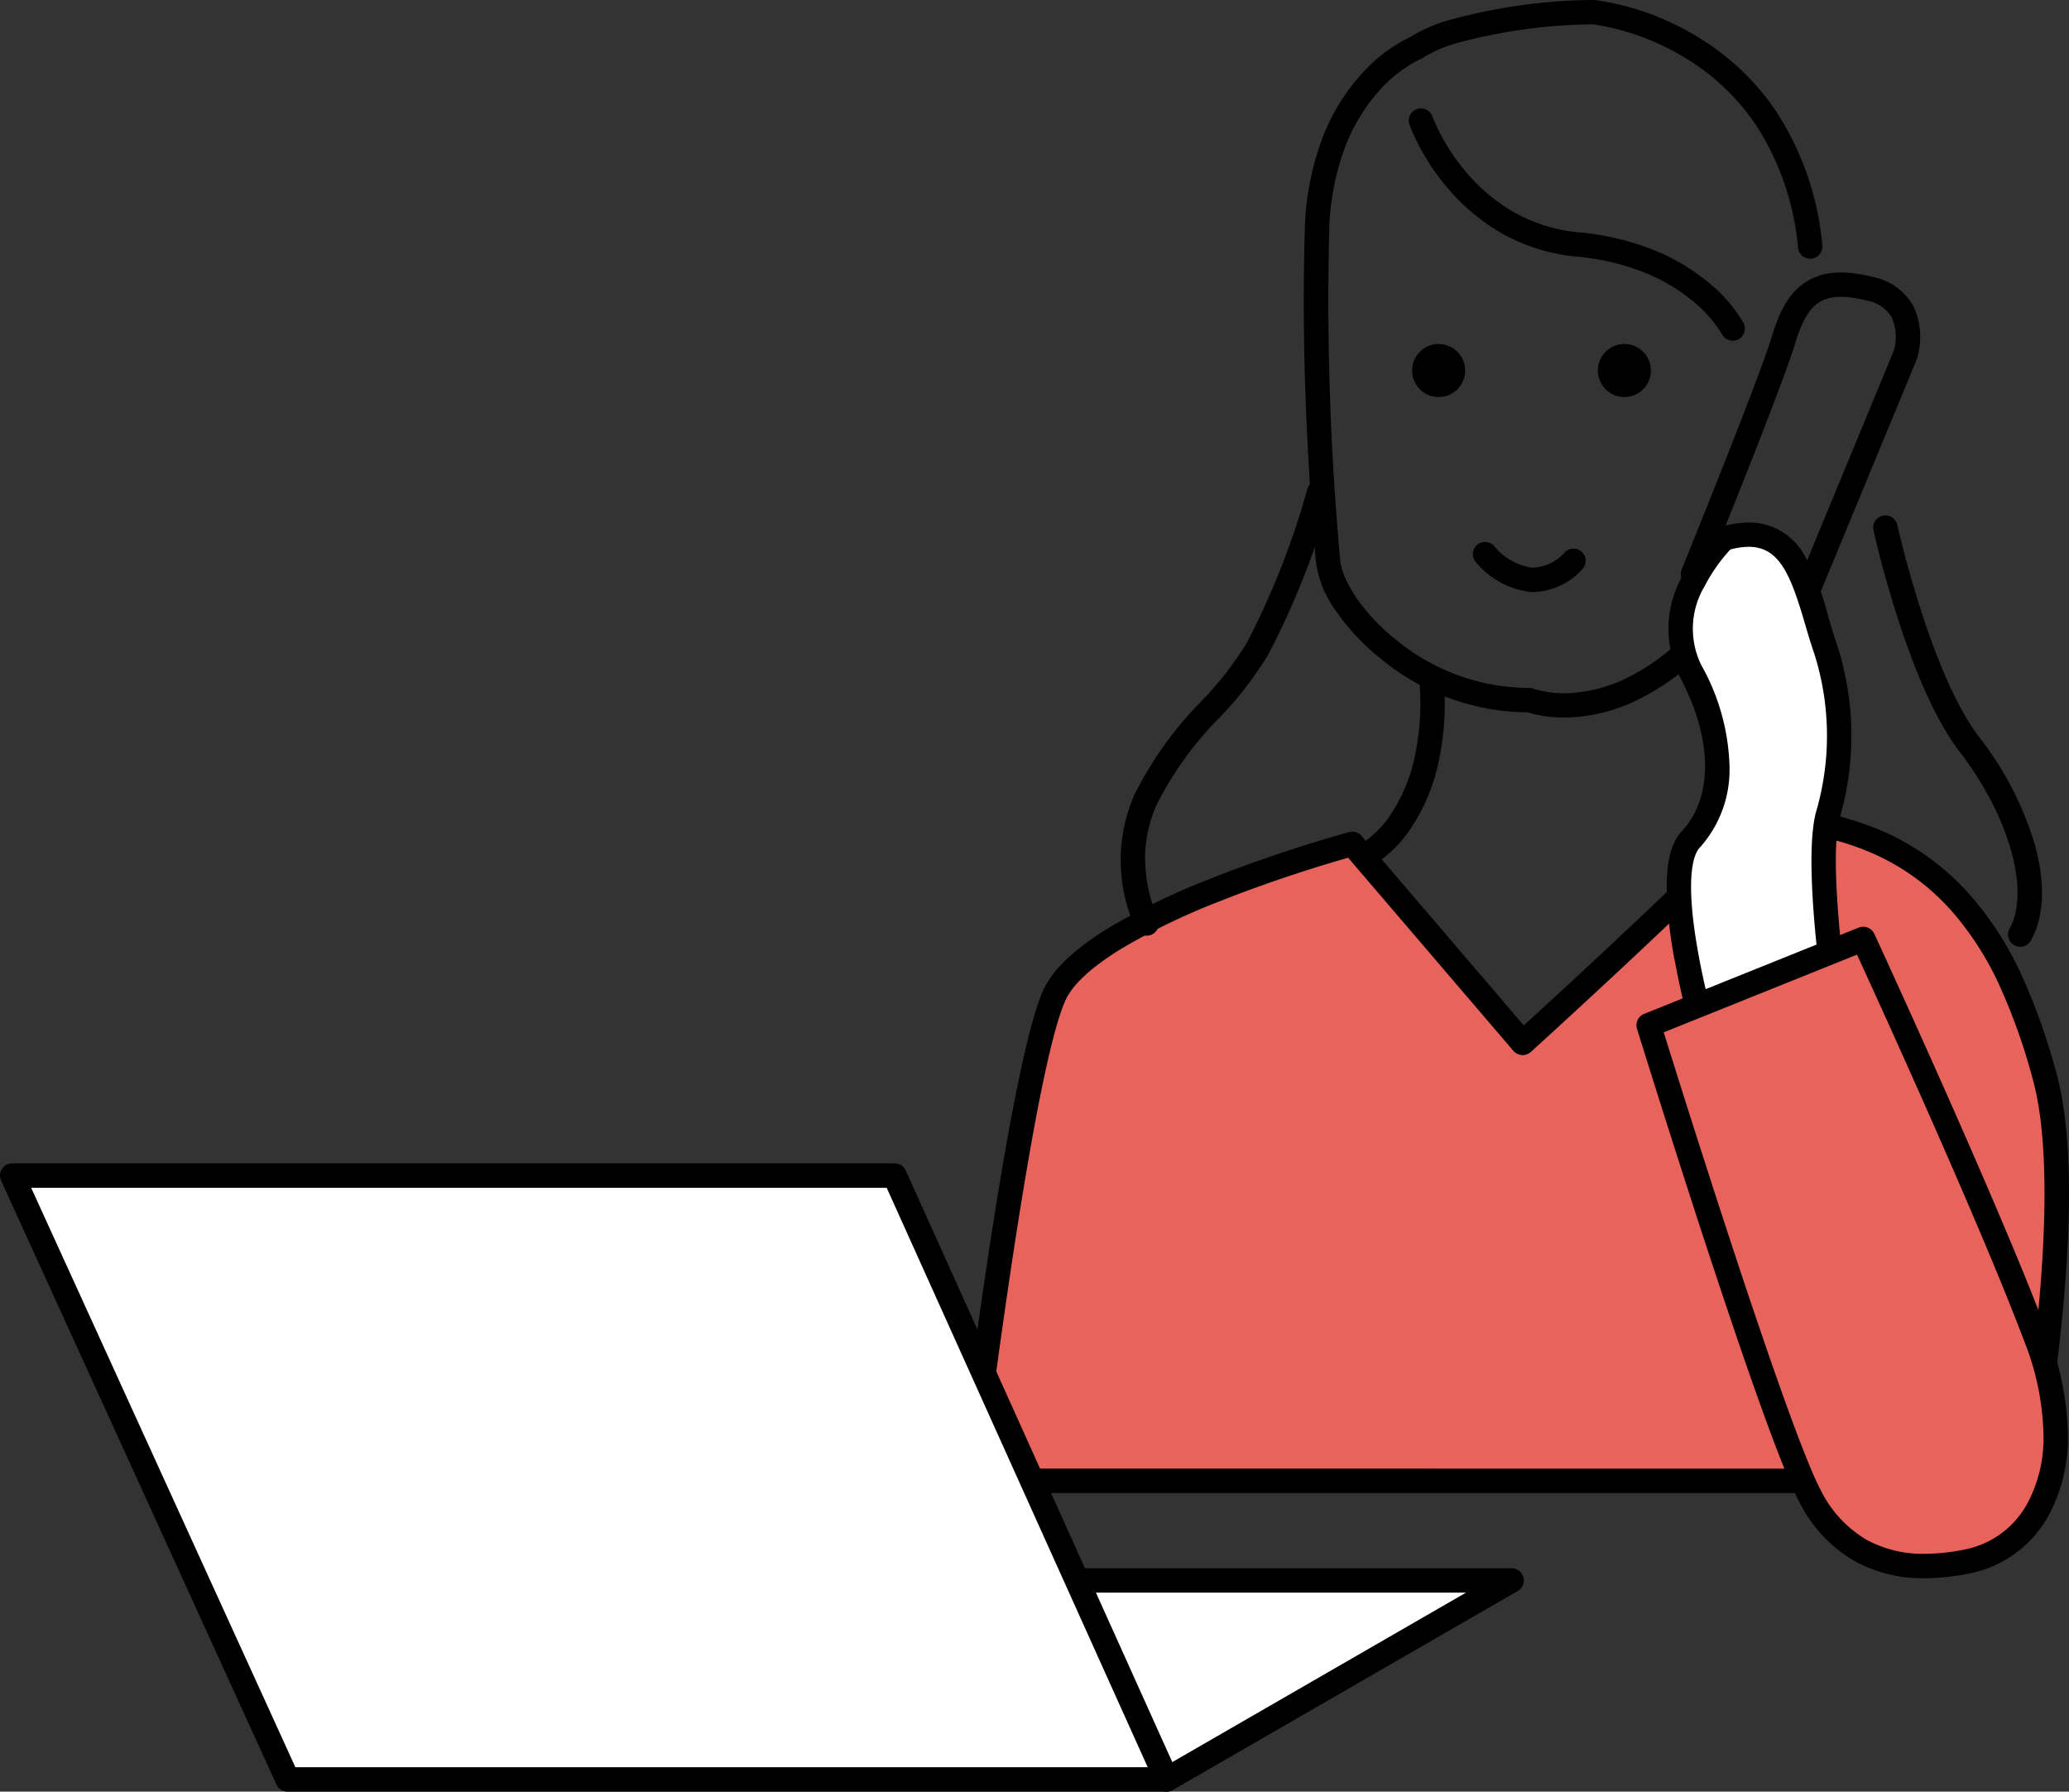
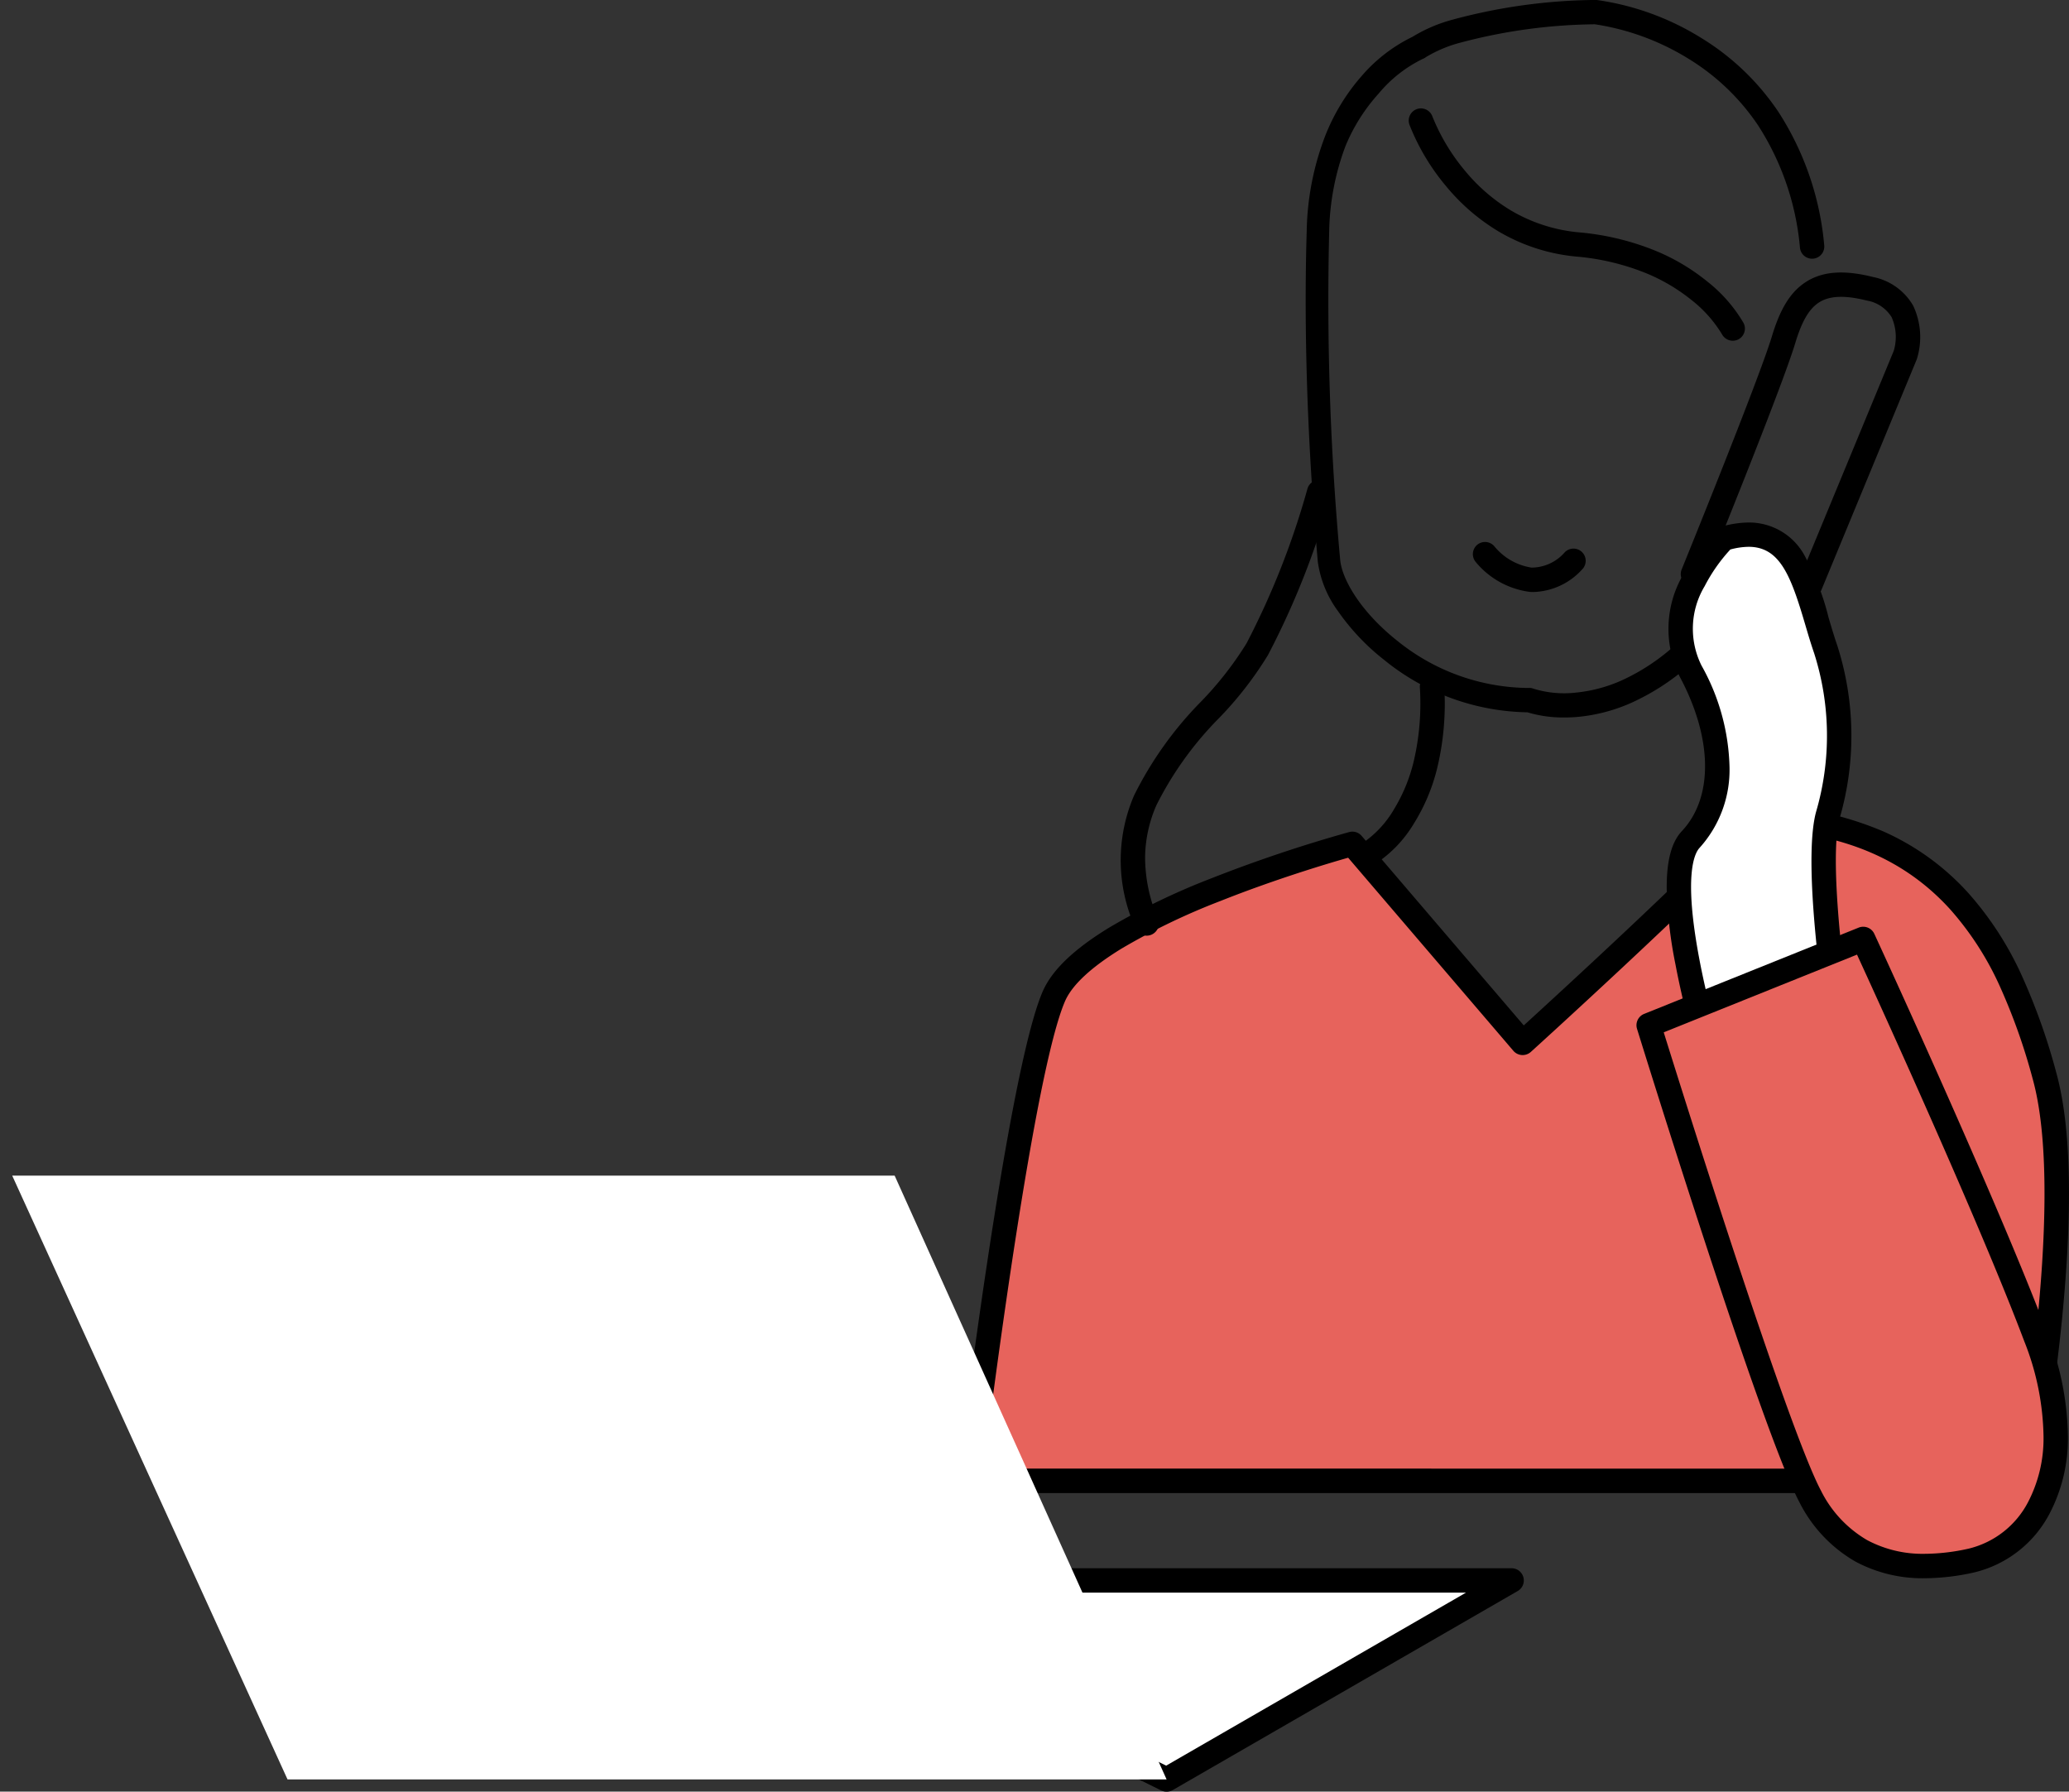
<svg xmlns="http://www.w3.org/2000/svg" width="169.518" height="146.773" viewBox="0 0 169.518 146.773">
  <rect x="0" y="0" width="169.518" height="146.773" fill="#333333" stroke="none" />
  <g transform="translate(651.667 -514.723)">
    <path d="M-561.023,650.2l28.266-16.307H-594Z" transform="translate(4.939 10.299)" fill="#fff" />
    <path d="M-561.023,651.2a1,1,0,0,1-.443-.1l-32.977-16.307a1,1,0,0,1-.531-1.124,1,1,0,0,1,.974-.772h61.243a1,1,0,0,1,.966.741,1,1,0,0,1-.466,1.125l-28.266,16.307A1,1,0,0,1-561.023,651.2Zm-28.7-16.307,28.663,14.174,24.568-14.174Z" transform="translate(4.939 10.299)" />
    <path d="M-535.7,559.662q-.141,0-.283-.008a6.881,6.881,0,0,1-4.469-2.476,1,1,0,0,1,.163-1.4,1,1,0,0,1,1.4.161,4.9,4.9,0,0,0,3.029,1.724,3.619,3.619,0,0,0,2.73-1.264,1,1,0,0,1,1.414,0,1,1,0,0,1,0,1.414A5.6,5.6,0,0,1-535.7,559.662Z" transform="translate(9.675 3.559)" />
-     <path d="M-532.059,573.5a10.2,10.2,0,0,1-3.031-.425h-.157a19.062,19.062,0,0,1-11.744-4.3,18.487,18.487,0,0,1-3.776-3.992,8.888,8.888,0,0,1-1.65-4.042c-.227-2.616-.515-6.187-.727-10.616-.277-5.79-.338-11.341-.182-16.5a22.829,22.829,0,0,1,1.5-7.733,16.7,16.7,0,0,1,2.965-4.9,12.952,12.952,0,0,1,4.2-3.252,12.376,12.376,0,0,1,3.233-1.392,46.244,46.244,0,0,1,11.721-1.629.991.991,0,0,1,.129,0,22.006,22.006,0,0,1,8.593,3.123,20.429,20.429,0,0,1,6.321,6.07,24.048,24.048,0,0,1,3.739,10.9,1,1,0,0,1-.887,1.1,1,1,0,0,1-1.1-.887,22.076,22.076,0,0,0-3.415-10.006,18.442,18.442,0,0,0-5.708-5.478,20.377,20.377,0,0,0-7.679-2.828,44.372,44.372,0,0,0-10.921,1.478,10.714,10.714,0,0,0-2.926,1.213.847.847,0,0,1-.241.136,10.882,10.882,0,0,0-3.632,2.851A14.768,14.768,0,0,0-550,526.71a20.9,20.9,0,0,0-1.328,6.981,233.587,233.587,0,0,0,.9,26.882c.136,1.566,1.635,4.227,4.677,6.642a17.26,17.26,0,0,0,10.492,3.863c.1,0,.2,0,.3,0a.955.955,0,0,1,.384.068,8.547,8.547,0,0,0,3.515.31,12.073,12.073,0,0,0,3.745-1.015,17.079,17.079,0,0,0,4.564-3.085,1,1,0,0,1,1.413.058,1,1,0,0,1-.058,1.413,19,19,0,0,1-5.19,3.478A13.992,13.992,0,0,1-531,573.456C-531.37,573.488-531.725,573.5-532.059,573.5Z" transform="translate(8.564 0)" />
+     <path d="M-532.059,573.5a10.2,10.2,0,0,1-3.031-.425a19.062,19.062,0,0,1-11.744-4.3,18.487,18.487,0,0,1-3.776-3.992,8.888,8.888,0,0,1-1.65-4.042c-.227-2.616-.515-6.187-.727-10.616-.277-5.79-.338-11.341-.182-16.5a22.829,22.829,0,0,1,1.5-7.733,16.7,16.7,0,0,1,2.965-4.9,12.952,12.952,0,0,1,4.2-3.252,12.376,12.376,0,0,1,3.233-1.392,46.244,46.244,0,0,1,11.721-1.629.991.991,0,0,1,.129,0,22.006,22.006,0,0,1,8.593,3.123,20.429,20.429,0,0,1,6.321,6.07,24.048,24.048,0,0,1,3.739,10.9,1,1,0,0,1-.887,1.1,1,1,0,0,1-1.1-.887,22.076,22.076,0,0,0-3.415-10.006,18.442,18.442,0,0,0-5.708-5.478,20.377,20.377,0,0,0-7.679-2.828,44.372,44.372,0,0,0-10.921,1.478,10.714,10.714,0,0,0-2.926,1.213.847.847,0,0,1-.241.136,10.882,10.882,0,0,0-3.632,2.851A14.768,14.768,0,0,0-550,526.71a20.9,20.9,0,0,0-1.328,6.981,233.587,233.587,0,0,0,.9,26.882c.136,1.566,1.635,4.227,4.677,6.642a17.26,17.26,0,0,0,10.492,3.863c.1,0,.2,0,.3,0a.955.955,0,0,1,.384.068,8.547,8.547,0,0,0,3.515.31,12.073,12.073,0,0,0,3.745-1.015,17.079,17.079,0,0,0,4.564-3.085,1,1,0,0,1,1.413.058,1,1,0,0,1-.058,1.413,19,19,0,0,1-5.19,3.478A13.992,13.992,0,0,1-531,573.456C-531.37,573.488-531.725,573.5-532.059,573.5Z" transform="translate(8.564 0)" />
    <path d="M-518.951,541.923a1,1,0,0,1-.89-.542,10.467,10.467,0,0,0-2.569-2.855,14.974,14.974,0,0,0-3.651-2.138,19.627,19.627,0,0,0-5.669-1.355,15.281,15.281,0,0,1-6.482-2.106,16.672,16.672,0,0,1-4.226-3.663,18.177,18.177,0,0,1-3.005-5.04,1,1,0,0,1,.61-1.276,1,1,0,0,1,1.275.609,16.506,16.506,0,0,0,2.7,4.481,14.645,14.645,0,0,0,3.709,3.2,13.3,13.3,0,0,0,5.6,1.808,21.569,21.569,0,0,1,6.327,1.532,16.9,16.9,0,0,1,4.155,2.472,12.083,12.083,0,0,1,3,3.42,1,1,0,0,1-.431,1.347A1,1,0,0,1-518.951,541.923Z" transform="translate(9.253 0.712)" />
-     <circle cx="2.174" cy="2.174" r="2.174" transform="translate(-535.971 542.902)" />
-     <circle cx="2.174" cy="2.174" r="2.174" transform="translate(-520.751 542.902)" />
    <path d="M-547.154,578.564s-21.562,5.8-24.461,12.5-6.885,39.681-6.885,39.681h86.611s4.349-22.649,1.449-33.158-7.972-20.656-23.374-21.2c-5.8,6.16-19.387,18.482-19.387,18.482Z" transform="translate(6.29 5.288)" fill="#e7635c" />
    <path d="M-513.814,575.39h.035a27.249,27.249,0,0,1,10.112,2.149,20.68,20.68,0,0,1,6.968,5.041,26.827,26.827,0,0,1,4.457,6.921,51.124,51.124,0,0,1,2.765,7.823c1.236,4.479,1.368,11.507.393,20.89-.721,6.939-1.814,12.666-1.824,12.723a1,1,0,0,1-.982.811H-578.5a1,1,0,0,1-.748-.337,1,1,0,0,1-.244-.783c.163-1.352,4.038-33.2,6.96-39.958.755-1.746,2.535-3.46,5.441-5.238a56.309,56.309,0,0,1,8.425-4.06,116.758,116.758,0,0,1,11.253-3.774,1,1,0,0,1,1.02.316l13.282,15.524c2.944-2.686,13.651-12.508,18.57-17.733A1,1,0,0,1-513.814,575.39Zm21.091,54.358c.322-1.805,1.1-6.418,1.653-11.757.651-6.274,1.122-14.86-.334-20.135a49.175,49.175,0,0,0-2.654-7.517,24.868,24.868,0,0,0-4.121-6.414c-3.69-4.066-8.673-6.2-15.222-6.517-5.922,6.219-18.995,18.083-19.129,18.2a1,1,0,0,1-.735.257,1,1,0,0,1-.7-.348L-547.5,579.7c-1.56.444-5.914,1.736-10.445,3.538a54.276,54.276,0,0,0-8.111,3.9c-2.5,1.533-4.065,2.986-4.643,4.321-2.511,5.807-5.944,32.468-6.672,38.284Z" transform="translate(6.29 5.288)" />
    <path d="M-556.084,652.856h-72.024l-22.559-49.466h72.3Z" transform="translate(0 7.641)" fill="#fff" />
-     <path d="M-556.084,653.856h-72.024a1,1,0,0,1-.91-.585L-651.576,603.8a1,1,0,0,1,.069-.956,1,1,0,0,1,.841-.459h72.3a1,1,0,0,1,.912.589l22.287,49.466a1,1,0,0,1-.072.954A1,1,0,0,1-556.084,653.856Zm-71.381-2h69.834l-21.386-47.466h-70.095Z" transform="translate(0 7.641)" />
    <path d="M-514.4,561.863a1,1,0,0,1-.382-.076,1,1,0,0,1-.542-1.306l7.774-18.8a3.975,3.975,0,0,0-.175-2.767,2.966,2.966,0,0,0-2.026-1.358c-1.831-.458-3.089-.4-3.959.179-.791.528-1.379,1.547-1.907,3.305-1.088,3.627-7.2,18.658-7.46,19.3a1,1,0,0,1-1.3.549,1,1,0,0,1-.549-1.3c.063-.155,6.336-15.58,7.4-19.117.671-2.236,1.508-3.591,2.713-4.395,1.372-.915,3.137-1.059,5.553-.455a4.9,4.9,0,0,1,3.3,2.346,6.022,6.022,0,0,1,.306,4.377q-.011.033-.025.066l-7.792,18.844A1,1,0,0,1-514.4,561.863Z" transform="translate(11.04 1.789)" />
-     <path d="M-498.448,588.9a1,1,0,0,1-.481-.124,1,1,0,0,1-.394-1.358c1.7-3.092-.017-9.187-4.086-14.492-1.8-2.346-3.536-6.121-5.164-11.221-1.2-3.76-1.876-6.8-1.9-6.929a1,1,0,0,1,.761-1.192,1,1,0,0,1,1.192.761c.027.121,2.719,12.168,6.7,17.364a26.862,26.862,0,0,1,4.564,8.81c.883,3.166.774,5.885-.314,7.862A1,1,0,0,1-498.448,588.9Z" transform="translate(12.304 3.385)" />
    <path d="M-512.131,593.829s-1.811-11.778-.724-15.764a23.205,23.205,0,0,0-.18-13.589c-1.631-4.711-2.175-10.872-8.336-9.059,0,0-5.616,5.436-2.718,10.872s2.9,10.691,0,13.771,1.631,17.757,1.631,17.757Z" transform="translate(10.948 3.431)" fill="#fff" />
    <path d="M-522.459,598.815a1,1,0,0,1-.436-.1,1,1,0,0,1-.519-.6c-.047-.152-1.158-3.769-1.929-7.832a35.809,35.809,0,0,1-.714-6.137c-.022-2.3.384-3.859,1.24-4.768,2.589-2.751,2.53-7.584-.154-12.615a8.781,8.781,0,0,1,.264-8.4,15.173,15.173,0,0,1,2.641-3.661,1,1,0,0,1,.413-.241,8.243,8.243,0,0,1,2.306-.365,5.17,5.17,0,0,1,4.564,2.669,21.052,21.052,0,0,1,1.982,5.1c.225.764.458,1.554.711,2.284a24.216,24.216,0,0,1,.2,14.18c-.846,3.1.253,12.131.748,15.349a1,1,0,0,1-.628,1.085l-10.328,3.987A1,1,0,0,1-522.459,598.815Zm1.617-42.509a13.592,13.592,0,0,0-2.108,3.008,6.767,6.767,0,0,0-.256,6.5,17.837,17.837,0,0,1,2.293,8.24,9.529,9.529,0,0,1-2.447,6.687c-.44.467-1.321,2.295-.017,9.161.511,2.689,1.189,5.226,1.574,6.585l8.568-3.307c-.391-2.763-1.556-11.815-.584-15.382a22.23,22.23,0,0,0-.161-13c-.268-.774-.508-1.587-.739-2.373-1.163-3.944-2.055-6.338-4.628-6.338A5.959,5.959,0,0,0-520.842,556.307Z" transform="translate(10.948 3.431)" />
    <path d="M-509.758,585.556l-17.575,7.067s10.146,32.8,13.226,38.594,8.335,6.342,13.227,5.255,9.422-7.249,5.254-18.3S-509.758,585.556-509.758,585.556Z" transform="translate(10.75 6.087)" fill="#e7635c" />
    <path d="M-509.758,584.556a1,1,0,0,1,.908.581c.1.216,10.029,21.722,14.161,32.682a23.861,23.861,0,0,1,1.7,8.512,13.268,13.268,0,0,1-1.491,6.281,9.46,9.46,0,0,1-6.184,4.838,18.773,18.773,0,0,1-4.045.477,11.62,11.62,0,0,1-5.692-1.368,11.617,11.617,0,0,1-4.591-4.872c-3.089-5.816-12.883-37.425-13.3-38.768a1,1,0,0,1,.582-1.223l17.575-7.067A1,1,0,0,1-509.758,584.556Zm5.051,51.37a16.78,16.78,0,0,0,3.611-.43,7.465,7.465,0,0,0,4.859-3.837,11.3,11.3,0,0,0,1.251-5.344,21.888,21.888,0,0,0-1.574-7.791c-3.636-9.643-11.811-27.554-13.708-31.685l-15.836,6.367c1.639,5.259,10.159,32.418,12.881,37.541a9.659,9.659,0,0,0,3.792,4.06A9.651,9.651,0,0,0-504.707,635.926Z" transform="translate(10.75 6.087)" />
    <path d="M-547.831,581.011l-1-1.729-.006,0a8.538,8.538,0,0,0,2.473-2.707,13.643,13.643,0,0,0,1.6-3.883,20.717,20.717,0,0,0,.51-6.086,1,1,0,0,1,.946-1.051,1,1,0,0,1,1.051.946,22.614,22.614,0,0,1-.593,6.781,15.511,15.511,0,0,1-1.893,4.475A10.176,10.176,0,0,1-547.831,581.011Z" transform="translate(8.919 4.431)" />
    <path d="M-565.076,588.223A1,1,0,0,1-566,587.6a13.407,13.407,0,0,1-.108-10.87,29.814,29.814,0,0,1,5.5-7.7,28.006,28.006,0,0,0,3.712-4.757,65.342,65.342,0,0,0,4.984-12.64,1,1,0,0,1,1.222-.712,1,1,0,0,1,.713,1.221,66.127,66.127,0,0,1-5.162,13.089,29.317,29.317,0,0,1-3.976,5.132,27.877,27.877,0,0,0-5.159,7.159,10.9,10.9,0,0,0-.933,4.223,12.806,12.806,0,0,0,1.055,5.1,1,1,0,0,1-.546,1.3A1,1,0,0,1-565.076,588.223Z" transform="translate(7.361 3.152)" />
  </g>
</svg>